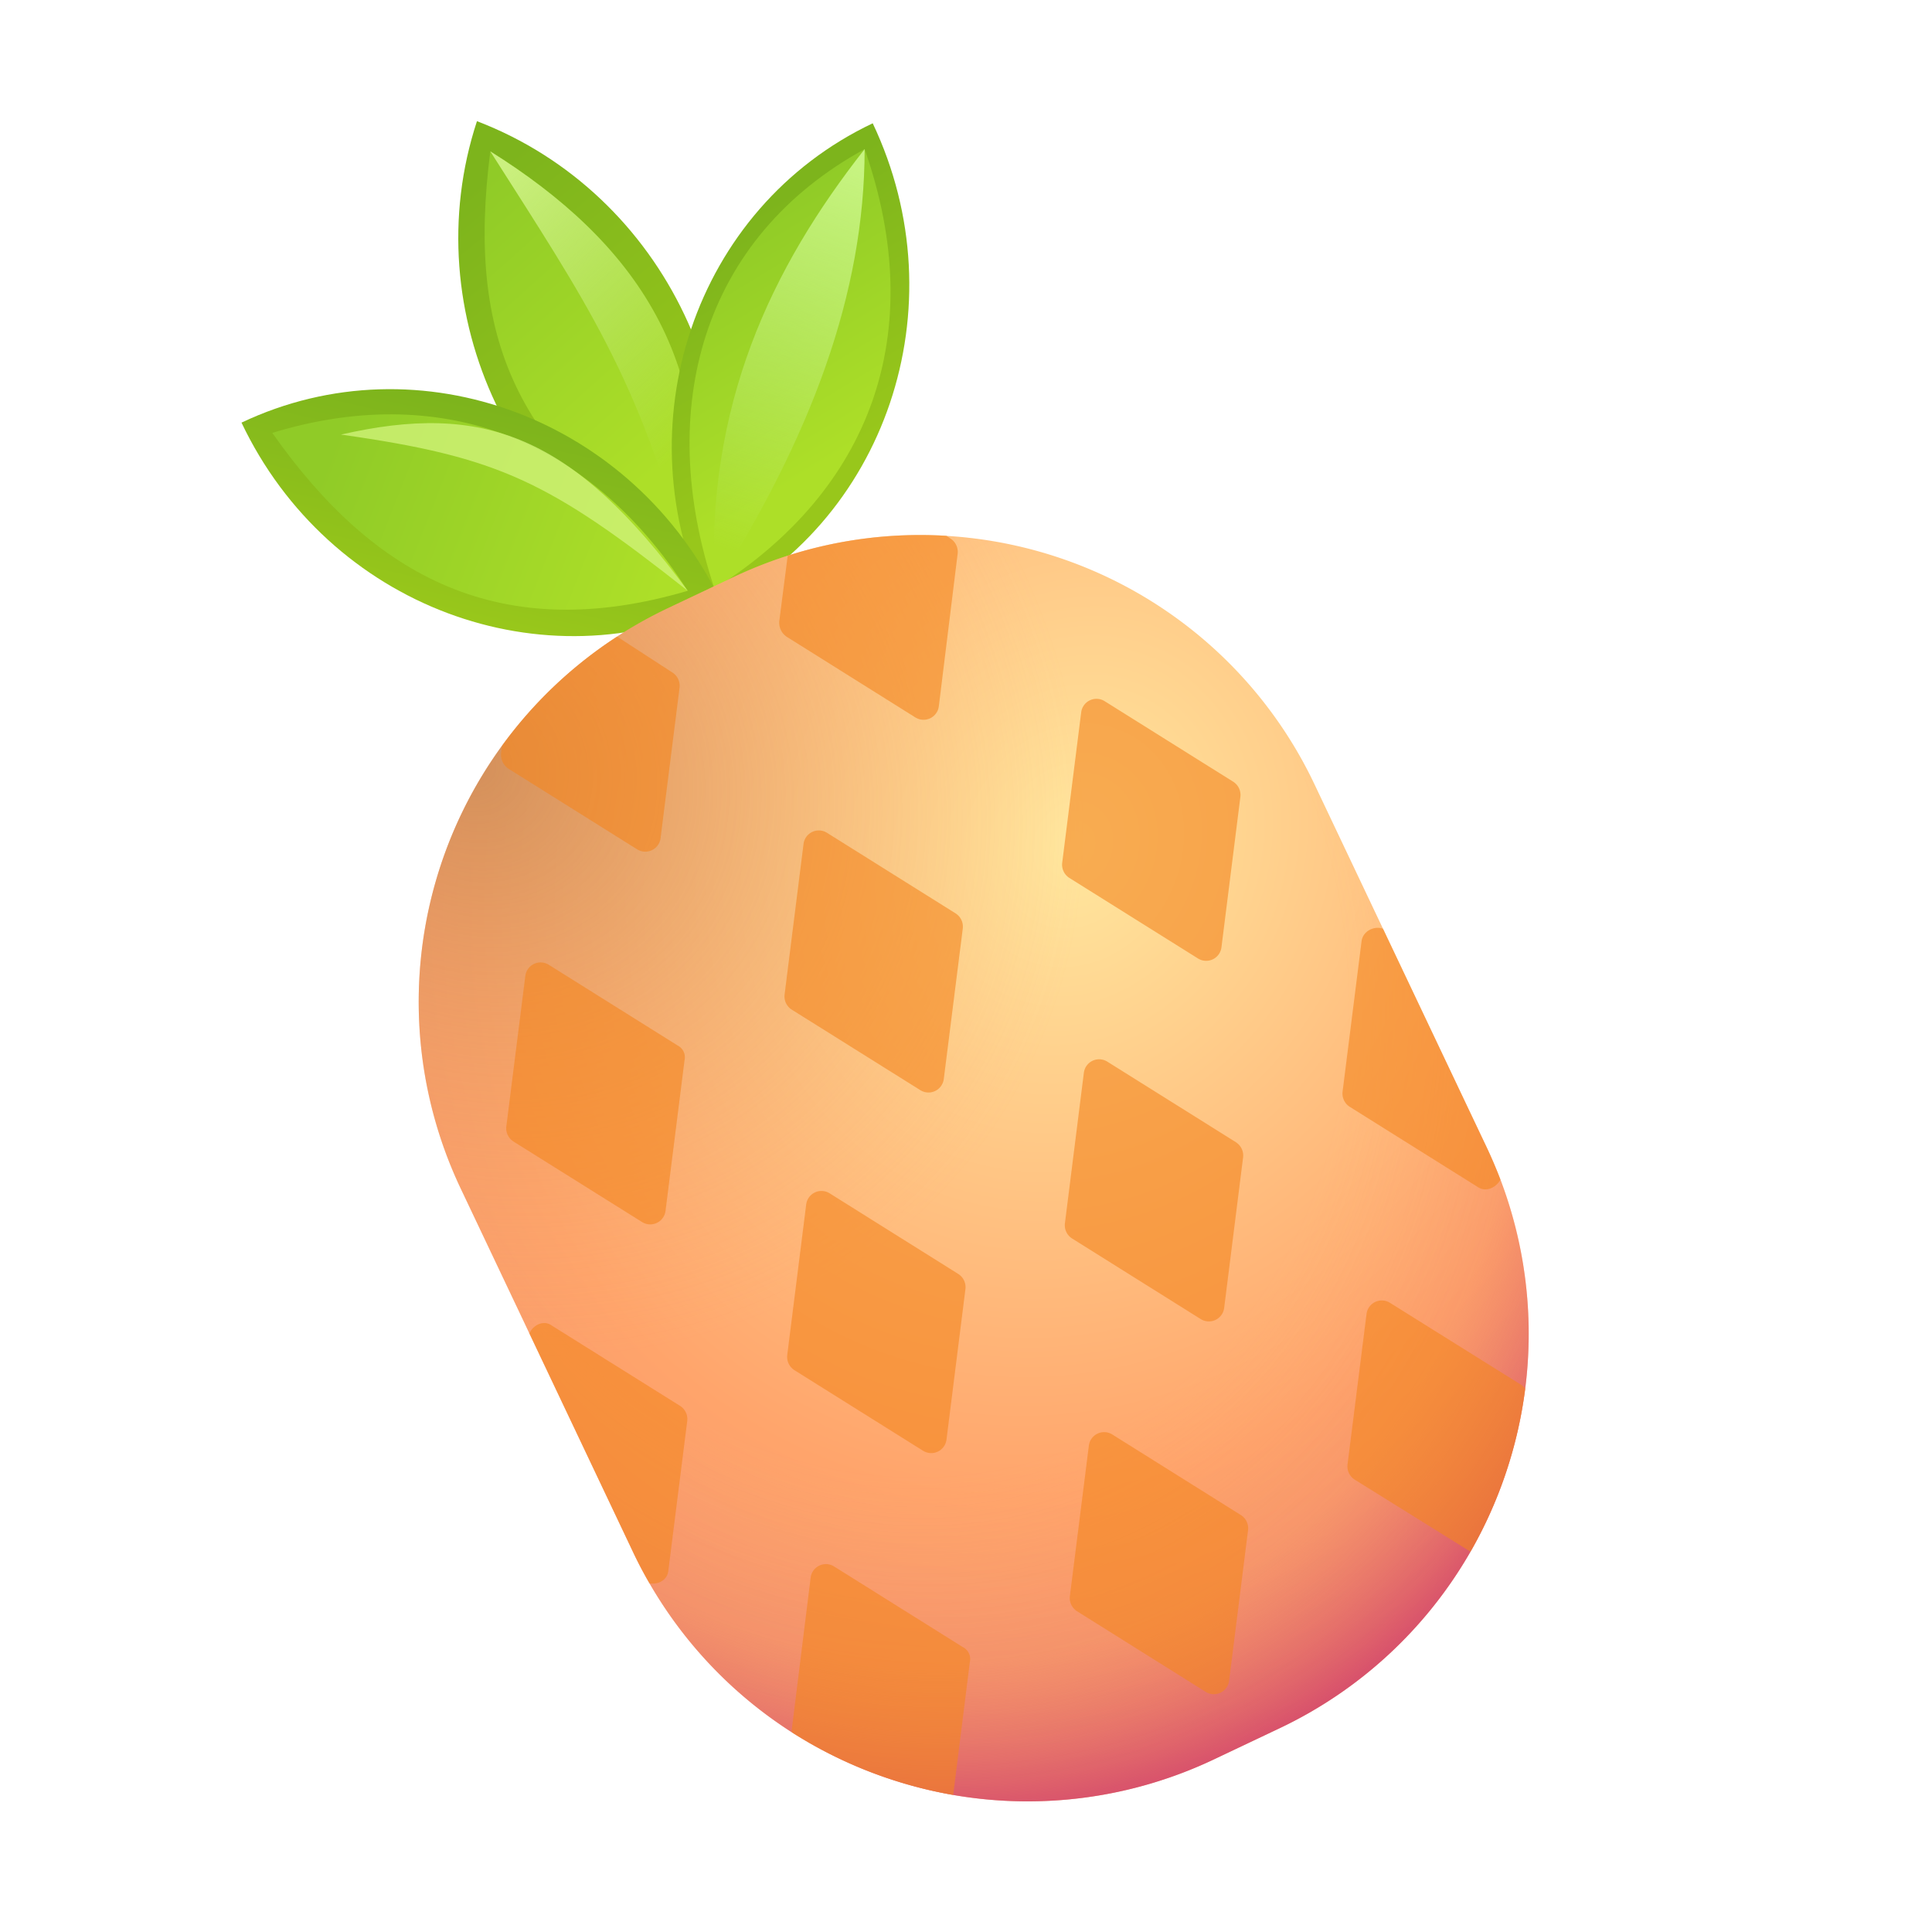
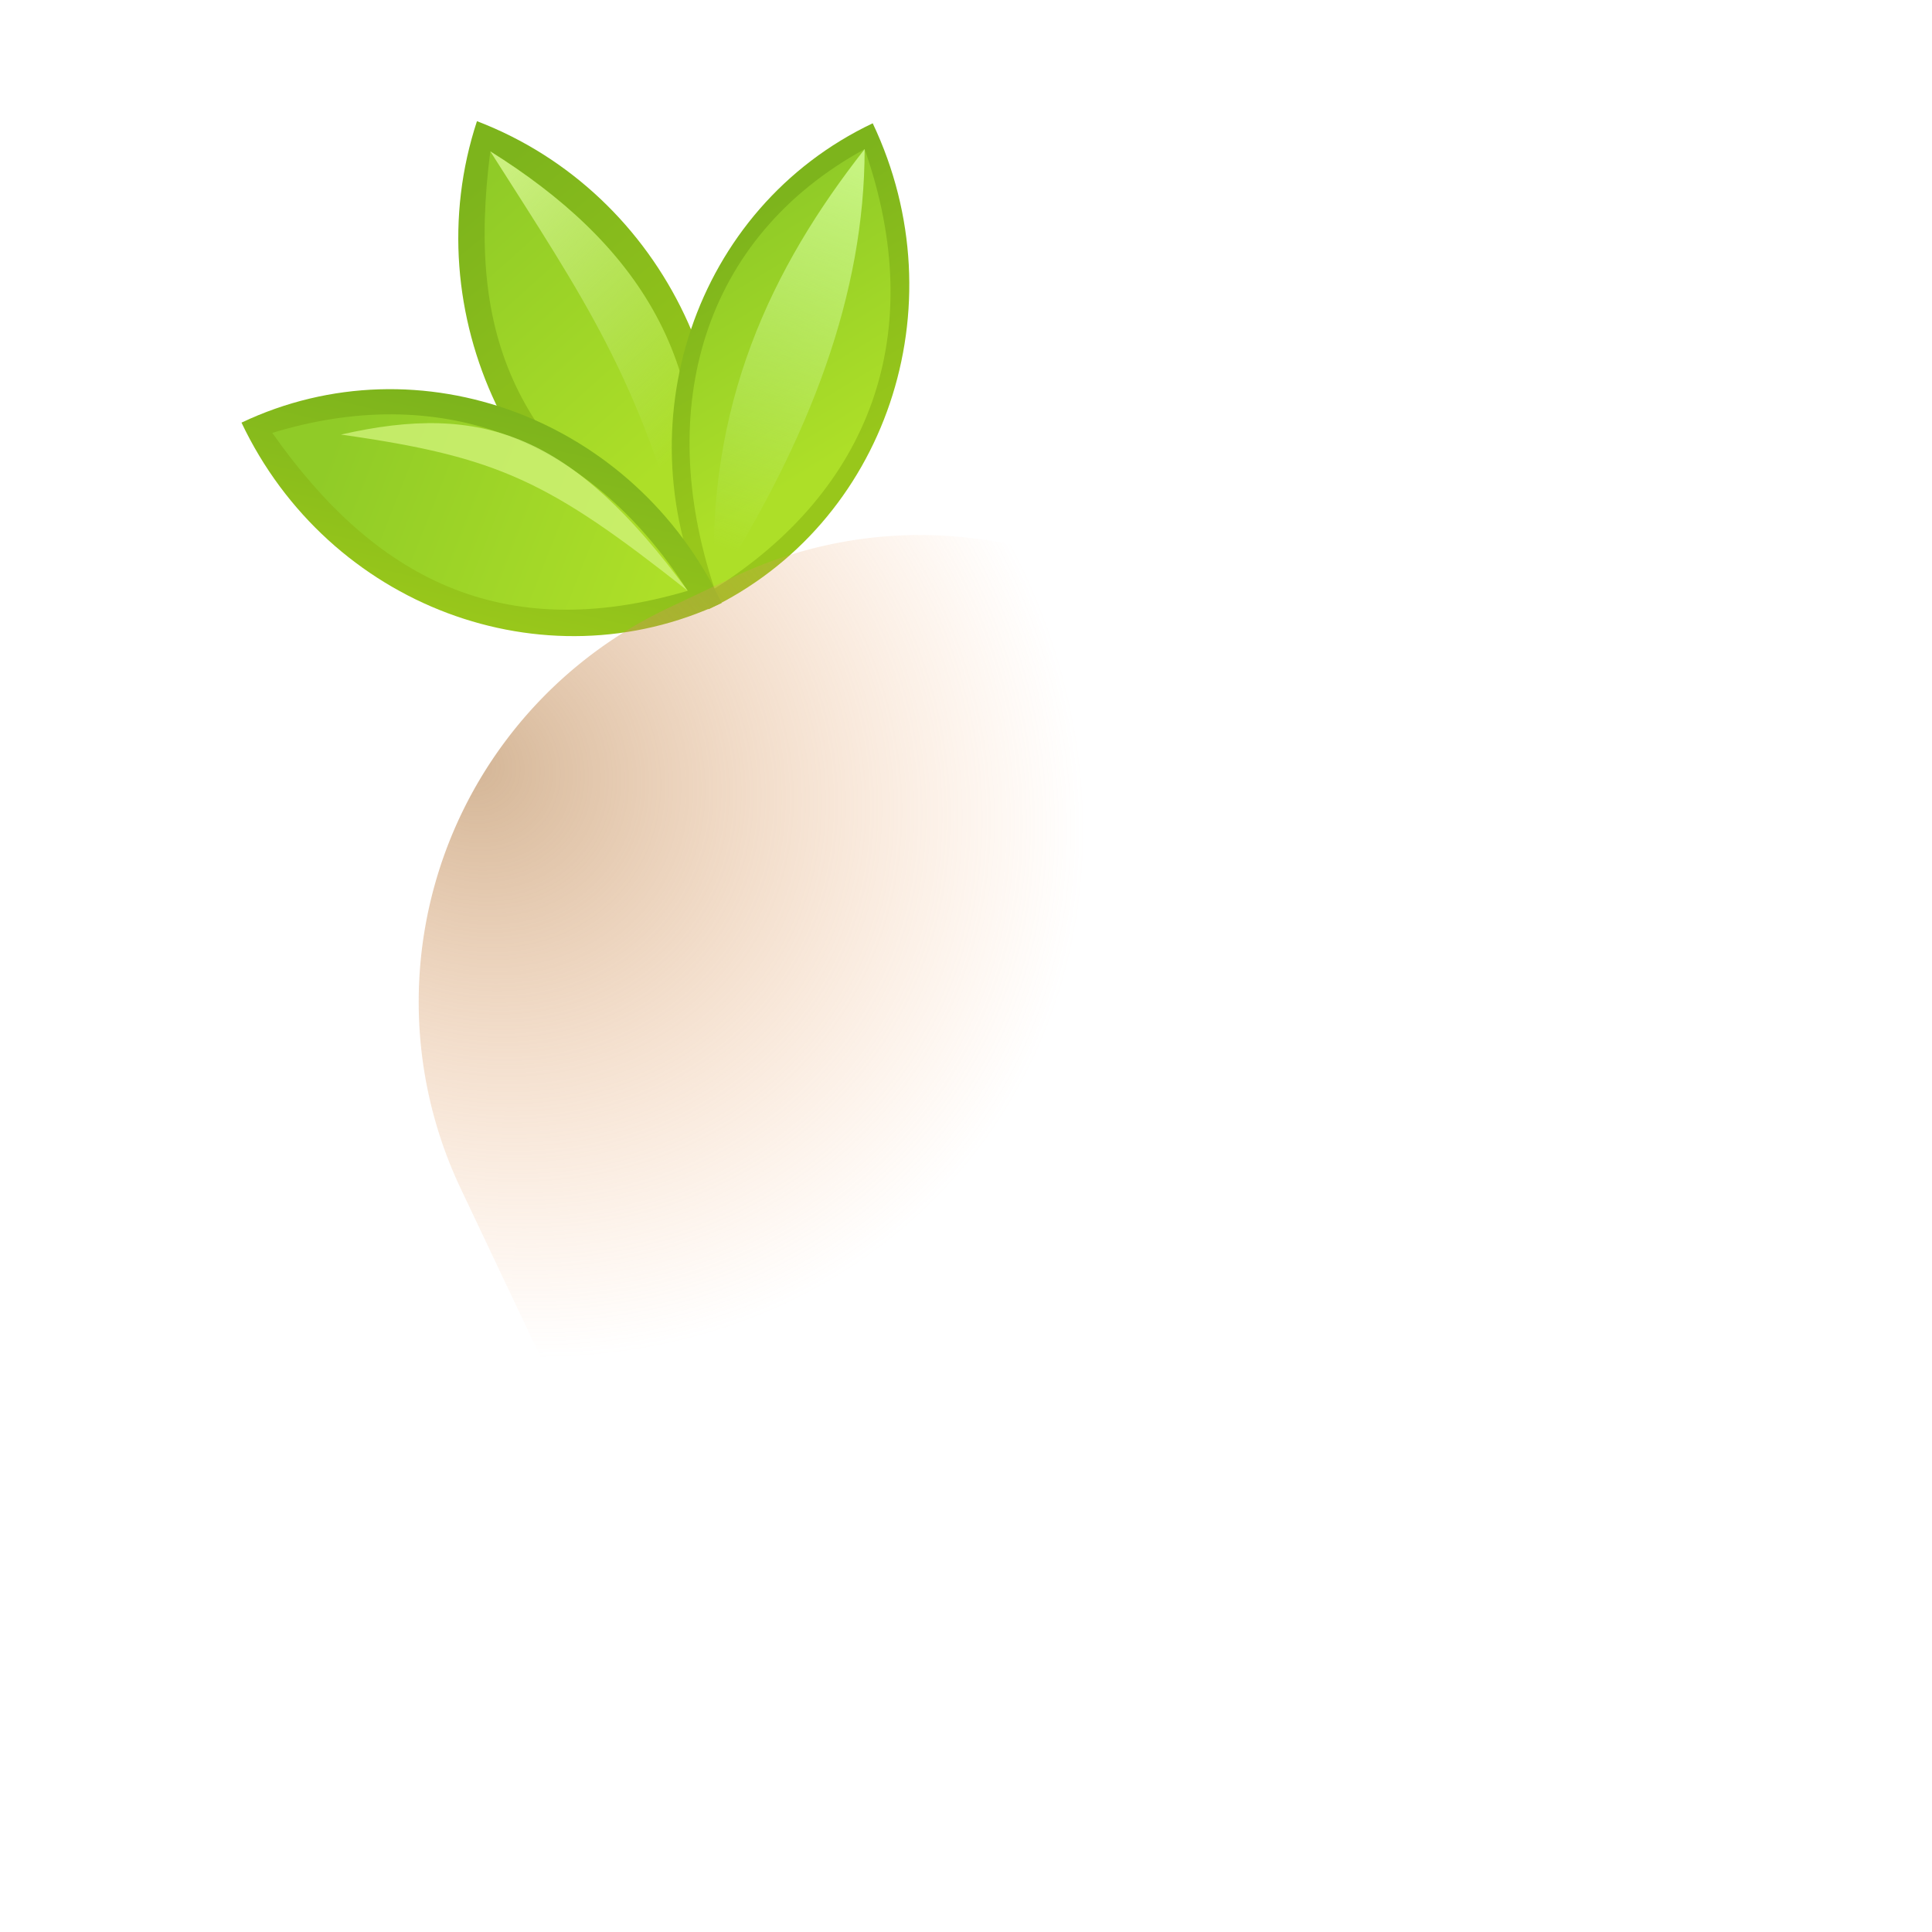
<svg xmlns="http://www.w3.org/2000/svg" fill="none" viewBox="0 0 32 32">
  <path fill="url(#svg-8e58fdbb-2501-4407-97a8-d33cbc9bc40a-a)" d="M7.9 2.007c3.12 1.193 4.795 4.724 3.743 7.895C8.532 8.705 6.858 5.174 7.9 2.007" />
  <g filter="url(#svg-1ab40e49-c18b-4d93-a8ed-1c87f03a9975-b)">
    <path fill="url(#svg-f75186e5-97ed-452a-b980-ad72d93cd2b6-c)" d="M8.121 2.507c2.36 1.479 3.867 3.497 3.27 6.795-2.843-1.82-3.668-3.696-3.27-6.795" />
  </g>
  <g filter="url(#svg-d08f602a-35dc-43da-8e35-a8f3fc0c95f9-d)">
    <path fill="url(#svg-48a7d4cb-b80f-4878-b2f0-028842be3232-e)" d="M8.121 2.507c2.36 1.478 3.867 3.497 3.27 6.795-.825-3.07-1.678-4.293-3.27-6.795" />
  </g>
  <path fill="url(#svg-225aede2-bab8-4155-b3dd-0332656332ee-f)" d="M14.455 2.042c-2.948 1.398-4.165 5-2.72 8.05 2.944-1.409 4.161-5.011 2.72-8.05" />
  <g filter="url(#svg-948d36a8-eaa9-4271-a136-e2ada455c7d2-g)">
    <path fill="url(#svg-b2133c69-3530-42a5-b6fa-57d9620befe6-h)" d="M14.321 2.47c-2.69 1.47-3.482 4.296-2.487 7.28 2.578-1.628 3.561-4.217 2.487-7.28" />
  </g>
  <g filter="url(#svg-45da333a-fa45-4664-8c21-0dd6ca37e89d-i)">
    <path fill="url(#svg-afdee2f9-b806-44e7-a7fc-dd94600b54f7-j)" d="M14.321 2.47c-1.546 1.968-2.634 4.24-2.487 7.28 1.596-2.52 2.487-4.889 2.487-7.28" />
  </g>
  <path fill="url(#svg-e38aec22-1330-4ac1-8bfe-a63a5df818f2-k)" d="M4 7c2.948-1.398 6.508-.06 7.953 2.988C9.001 11.376 5.441 10.038 4 7" />
  <g filter="url(#svg-a1a7f25e-9b41-457e-88c8-cdfd35eef82a-l)">
    <path fill="url(#svg-b72a7d8f-3a60-4335-aad0-7ff63bf8d89c-m)" d="M4.51 7.17c2.701-.825 5.203 0 6.88 2.616-3.098.91-5.202-.228-6.88-2.616" />
  </g>
  <g filter="url(#svg-df5bd3de-01fc-48a2-8580-59dea3f64d31-n)">
    <path fill="#CFF278" fill-opacity=".8" d="M5.647 7.198c2.36-.54 3.839 0 5.744 2.588-2.303-1.82-3.128-2.218-5.744-2.588" />
  </g>
-   <path fill="url(#svg-13a9e430-823e-49a4-969c-1139933d0c16-o)" fill-rule="evenodd" d="M15.678 8.875a7.2 7.2 0 0 0-3.534.686l-1.072.508q-.447.212-.851.475a7.215 7.215 0 0 0-2.588 9.147l1.135 2.394 1.715 3.617q.127.27.274.522a7.2 7.2 0 0 0 2.361 2.47 7.3 7.3 0 0 0 2.67 1.036 7.2 7.2 0 0 0 4.327-.593l1.071-.508a7.2 7.2 0 0 0 3.17-2.928 7.3 7.3 0 0 0 .906-2.697 7.2 7.2 0 0 0-.64-4.006l-1.715-3.615-1.137-2.397a7.22 7.22 0 0 0-6.092-4.11" clip-rule="evenodd" />
-   <path fill="url(#svg-075826bd-03fa-474f-8636-a3b6c22e837c-p)" fill-rule="evenodd" d="M15.678 8.875a7.2 7.2 0 0 0-3.534.686l-1.072.508q-.447.212-.851.475a7.215 7.215 0 0 0-2.588 9.147l1.135 2.394 1.715 3.617q.127.27.274.522a7.2 7.2 0 0 0 2.361 2.47 7.3 7.3 0 0 0 2.67 1.036 7.2 7.2 0 0 0 4.327-.593l1.071-.508a7.2 7.2 0 0 0 3.17-2.928 7.3 7.3 0 0 0 .906-2.697 7.2 7.2 0 0 0-.64-4.006l-1.715-3.615-1.137-2.397a7.22 7.22 0 0 0-6.092-4.11" clip-rule="evenodd" />
  <path fill="url(#svg-bff8dbea-a781-4aa0-9640-318c5da9ebc8-q)" fill-rule="evenodd" d="M15.678 8.875a7.2 7.2 0 0 0-3.534.686l-1.072.508q-.447.212-.851.475a7.215 7.215 0 0 0-2.588 9.147l1.135 2.394 1.715 3.617q.127.27.274.522a7.2 7.2 0 0 0 2.361 2.47 7.3 7.3 0 0 0 2.67 1.036 7.2 7.2 0 0 0 4.327-.593l1.071-.508a7.2 7.2 0 0 0 3.17-2.928 7.3 7.3 0 0 0 .906-2.697 7.2 7.2 0 0 0-.64-4.006l-1.715-3.615-1.137-2.397a7.22 7.22 0 0 0-6.092-4.11" clip-rule="evenodd" />
-   <path fill="#F3851E" fill-opacity=".6" d="m13.029 10.546 2.131 1.336a.255.255 0 0 0 .39-.185l.312-2.529a.26.26 0 0 0-.117-.246l-.068-.047a7.2 7.2 0 0 0-2.63.329l-.14 1.086a.28.28 0 0 0 .122.256M8.315 12.353a7.2 7.2 0 0 1 1.906-1.809l.918.596a.26.26 0 0 1 .117.247l-.315 2.496a.255.255 0 0 1-.389.184l-2.131-1.335a.28.28 0 0 1-.122-.256zM10.757 26.224a7 7 0 0 1-.274-.522l-1.715-3.617c.064-.14.235-.225.366-.133l2.132 1.335a.26.26 0 0 1 .117.247l-.315 2.495c-.021.145-.17.222-.311.195M15.788 29.73a7.3 7.3 0 0 1-2.67-1.035l-.004-.047.313-2.518a.255.255 0 0 1 .389-.184l2.131 1.335a.22.22 0 0 1 .117.246zM25.262 23.004a7.3 7.3 0 0 1-.906 2.697l-1.92-1.195a.26.26 0 0 1-.117-.247l.315-2.495a.255.255 0 0 1 .389-.185l2.16 1.35c.034.018.06.046.08.075M22.907 15.383l1.714 3.615q.125.267.23.538c-.058.126-.234.216-.366.13l-2.131-1.335a.26.26 0 0 1-.117-.247l.315-2.495c.021-.166.208-.26.355-.206M11.221 17.315 9.09 15.98a.255.255 0 0 0-.389.184l-.315 2.496a.26.26 0 0 0 .117.246l2.132 1.335a.255.255 0 0 0 .388-.184l.315-2.495a.22.22 0 0 0-.117-.247M15.243 18.056a.255.255 0 0 0 .389-.184l.315-2.496a.26.26 0 0 0-.117-.246l-2.132-1.336a.255.255 0 0 0-.389.185l-.314 2.495a.26.26 0 0 0 .116.247zM19.842 15.875a.255.255 0 0 0 .389-.184l.314-2.496a.26.26 0 0 0-.117-.246l-2.131-1.335a.255.255 0 0 0-.389.184l-.315 2.495a.26.26 0 0 0 .117.247zM15.874 21.102l-2.131-1.336a.255.255 0 0 0-.39.185l-.314 2.495a.26.26 0 0 0 .117.247l2.131 1.335a.255.255 0 0 0 .39-.184l.314-2.496a.26.26 0 0 0-.117-.246M20.473 18.92l-2.131-1.335a.255.255 0 0 0-.39.185l-.314 2.495a.26.26 0 0 0 .117.247l2.131 1.335a.255.255 0 0 0 .39-.184l.314-2.496a.26.26 0 0 0-.117-.246M18.424 23.76a.255.255 0 0 0-.389.184l-.315 2.496a.26.26 0 0 0 .117.246l2.132 1.336a.255.255 0 0 0 .389-.184l.314-2.496a.26.26 0 0 0-.116-.246z" />
  <defs>
    <linearGradient id="svg-8e58fdbb-2501-4407-97a8-d33cbc9bc40a-a" x1="8.431" x2="12.133" y1="2.581" y2="7.034" gradientUnits="userSpaceOnUse">
      <stop stop-color="#7DB41C" />
      <stop offset="1" stop-color="#98C71B" />
    </linearGradient>
    <linearGradient id="svg-f75186e5-97ed-452a-b980-ad72d93cd2b6-c" x1="8.44" x2="12.095" y1="2.648" y2="6.734" gradientUnits="userSpaceOnUse">
      <stop stop-color="#90CB27" />
      <stop offset="1" stop-color="#ADDF28" />
    </linearGradient>
    <linearGradient id="svg-48a7d4cb-b80f-4878-b2f0-028842be3232-e" x1="8.44" x2="12.095" y1="2.648" y2="6.734" gradientUnits="userSpaceOnUse">
      <stop stop-color="#CBF07F" />
      <stop offset="1" stop-color="#CBF07F" stop-opacity="0" />
    </linearGradient>
    <linearGradient id="svg-225aede2-bab8-4155-b3dd-0332656332ee-f" x1="12.366" x2="14.527" y1="3.611" y2="7.159" gradientUnits="userSpaceOnUse">
      <stop stop-color="#7DB41C" />
      <stop offset="1" stop-color="#98C71B" />
    </linearGradient>
    <linearGradient id="svg-b2133c69-3530-42a5-b6fa-57d9620befe6-h" x1="12.366" x2="14.527" y1="3.611" y2="7.159" gradientUnits="userSpaceOnUse">
      <stop stop-color="#90CB27" />
      <stop offset="1" stop-color="#ADDF28" />
    </linearGradient>
    <linearGradient id="svg-afdee2f9-b806-44e7-a7fc-dd94600b54f7-j" x1="14.168" x2="12.118" y1="2.737" y2="9.13" gradientUnits="userSpaceOnUse">
      <stop stop-color="#C7F481" />
      <stop offset="1" stop-color="#C7F481" stop-opacity="0" />
    </linearGradient>
    <linearGradient id="svg-e38aec22-1330-4ac1-8bfe-a63a5df818f2-k" x1="7.977" x2="7.211" y1="6.715" y2="10.098" gradientUnits="userSpaceOnUse">
      <stop stop-color="#7DB41C" />
      <stop offset="1" stop-color="#98C71B" />
    </linearGradient>
    <linearGradient id="svg-b72a7d8f-3a60-4335-aad0-7ff63bf8d89c-m" x1="5.392" x2="10.914" y1="7.625" y2="9.797" gradientUnits="userSpaceOnUse">
      <stop stop-color="#90CB27" />
      <stop offset="1" stop-color="#ADDF28" />
    </linearGradient>
    <filter id="svg-1ab40e49-c18b-4d93-a8ed-1c87f03a9975-b" width="4.495" height="7.796" x="7.527" y="2.007" color-interpolation-filters="sRGB" filterUnits="userSpaceOnUse">
      <feFlood flood-opacity="0" result="BackgroundImageFix" />
      <feBlend in="SourceGraphic" in2="BackgroundImageFix" result="shape" />
      <feGaussianBlur result="effect1_foregroundBlur_18_29304" stdDeviation=".25" />
    </filter>
    <filter id="svg-d08f602a-35dc-43da-8e35-a8f3fc0c95f9-d" width="4.401" height="7.795" x="7.621" y="2.007" color-interpolation-filters="sRGB" filterUnits="userSpaceOnUse">
      <feFlood flood-opacity="0" result="BackgroundImageFix" />
      <feBlend in="SourceGraphic" in2="BackgroundImageFix" result="shape" />
      <feGaussianBlur result="effect1_foregroundBlur_18_29304" stdDeviation=".25" />
    </filter>
    <filter id="svg-948d36a8-eaa9-4271-a136-e2ada455c7d2-g" width="4.329" height="8.28" x="10.921" y="1.97" color-interpolation-filters="sRGB" filterUnits="userSpaceOnUse">
      <feFlood flood-opacity="0" result="BackgroundImageFix" />
      <feBlend in="SourceGraphic" in2="BackgroundImageFix" result="shape" />
      <feGaussianBlur result="effect1_foregroundBlur_18_29304" stdDeviation=".25" />
    </filter>
    <filter id="svg-45da333a-fa45-4664-8c21-0dd6ca37e89d-i" width="3.5" height="8.28" x="11.321" y="1.97" color-interpolation-filters="sRGB" filterUnits="userSpaceOnUse">
      <feFlood flood-opacity="0" result="BackgroundImageFix" />
      <feBlend in="SourceGraphic" in2="BackgroundImageFix" result="shape" />
      <feGaussianBlur result="effect1_foregroundBlur_18_29304" stdDeviation=".25" />
    </filter>
    <filter id="svg-a1a7f25e-9b41-457e-88c8-cdfd35eef82a-l" width="7.881" height="4.235" x="4.01" y="6.363" color-interpolation-filters="sRGB" filterUnits="userSpaceOnUse">
      <feFlood flood-opacity="0" result="BackgroundImageFix" />
      <feBlend in="SourceGraphic" in2="BackgroundImageFix" result="shape" />
      <feGaussianBlur result="effect1_foregroundBlur_18_29304" stdDeviation=".25" />
    </filter>
    <filter id="svg-df5bd3de-01fc-48a2-8580-59dea3f64d31-n" width="6.743" height="3.777" x="5.147" y="6.509" color-interpolation-filters="sRGB" filterUnits="userSpaceOnUse">
      <feFlood flood-opacity="0" result="BackgroundImageFix" />
      <feBlend in="SourceGraphic" in2="BackgroundImageFix" result="shape" />
      <feGaussianBlur result="effect1_foregroundBlur_18_29304" stdDeviation=".25" />
    </filter>
    <radialGradient id="svg-13a9e430-823e-49a4-969c-1139933d0c16-o" cx="0" cy="0" r="1" gradientTransform="rotate(113.288 4.28 12.865)scale(16.376 14.355)" gradientUnits="userSpaceOnUse">
      <stop stop-color="#FFE79E" />
      <stop offset=".672" stop-color="#FFA46B" />
      <stop offset="1" stop-color="#F0906D" />
    </radialGradient>
    <radialGradient id="svg-075826bd-03fa-474f-8636-a3b6c22e837c-p" cx="0" cy="0" r="1" gradientTransform="matrix(6.055 13.226 -11.593 5.307 14.428 15.797)" gradientUnits="userSpaceOnUse">
      <stop offset=".603" stop-color="#FFAB6F" stop-opacity="0" />
      <stop offset=".82" stop-color="#E97766" stop-opacity=".2" />
      <stop offset="1" stop-color="#D03E6B" stop-opacity=".8" />
    </radialGradient>
    <radialGradient id="svg-bff8dbea-a781-4aa0-9640-318c5da9ebc8-q" cx="0" cy="0" r="1" gradientTransform="matrix(16.748 12.661 -11.098 14.681 7.804 12.614)" gradientUnits="userSpaceOnUse">
      <stop stop-color="#B68450" stop-opacity=".6" />
      <stop offset=".505" stop-color="#FCA968" stop-opacity="0" />
    </radialGradient>
  </defs>
</svg>